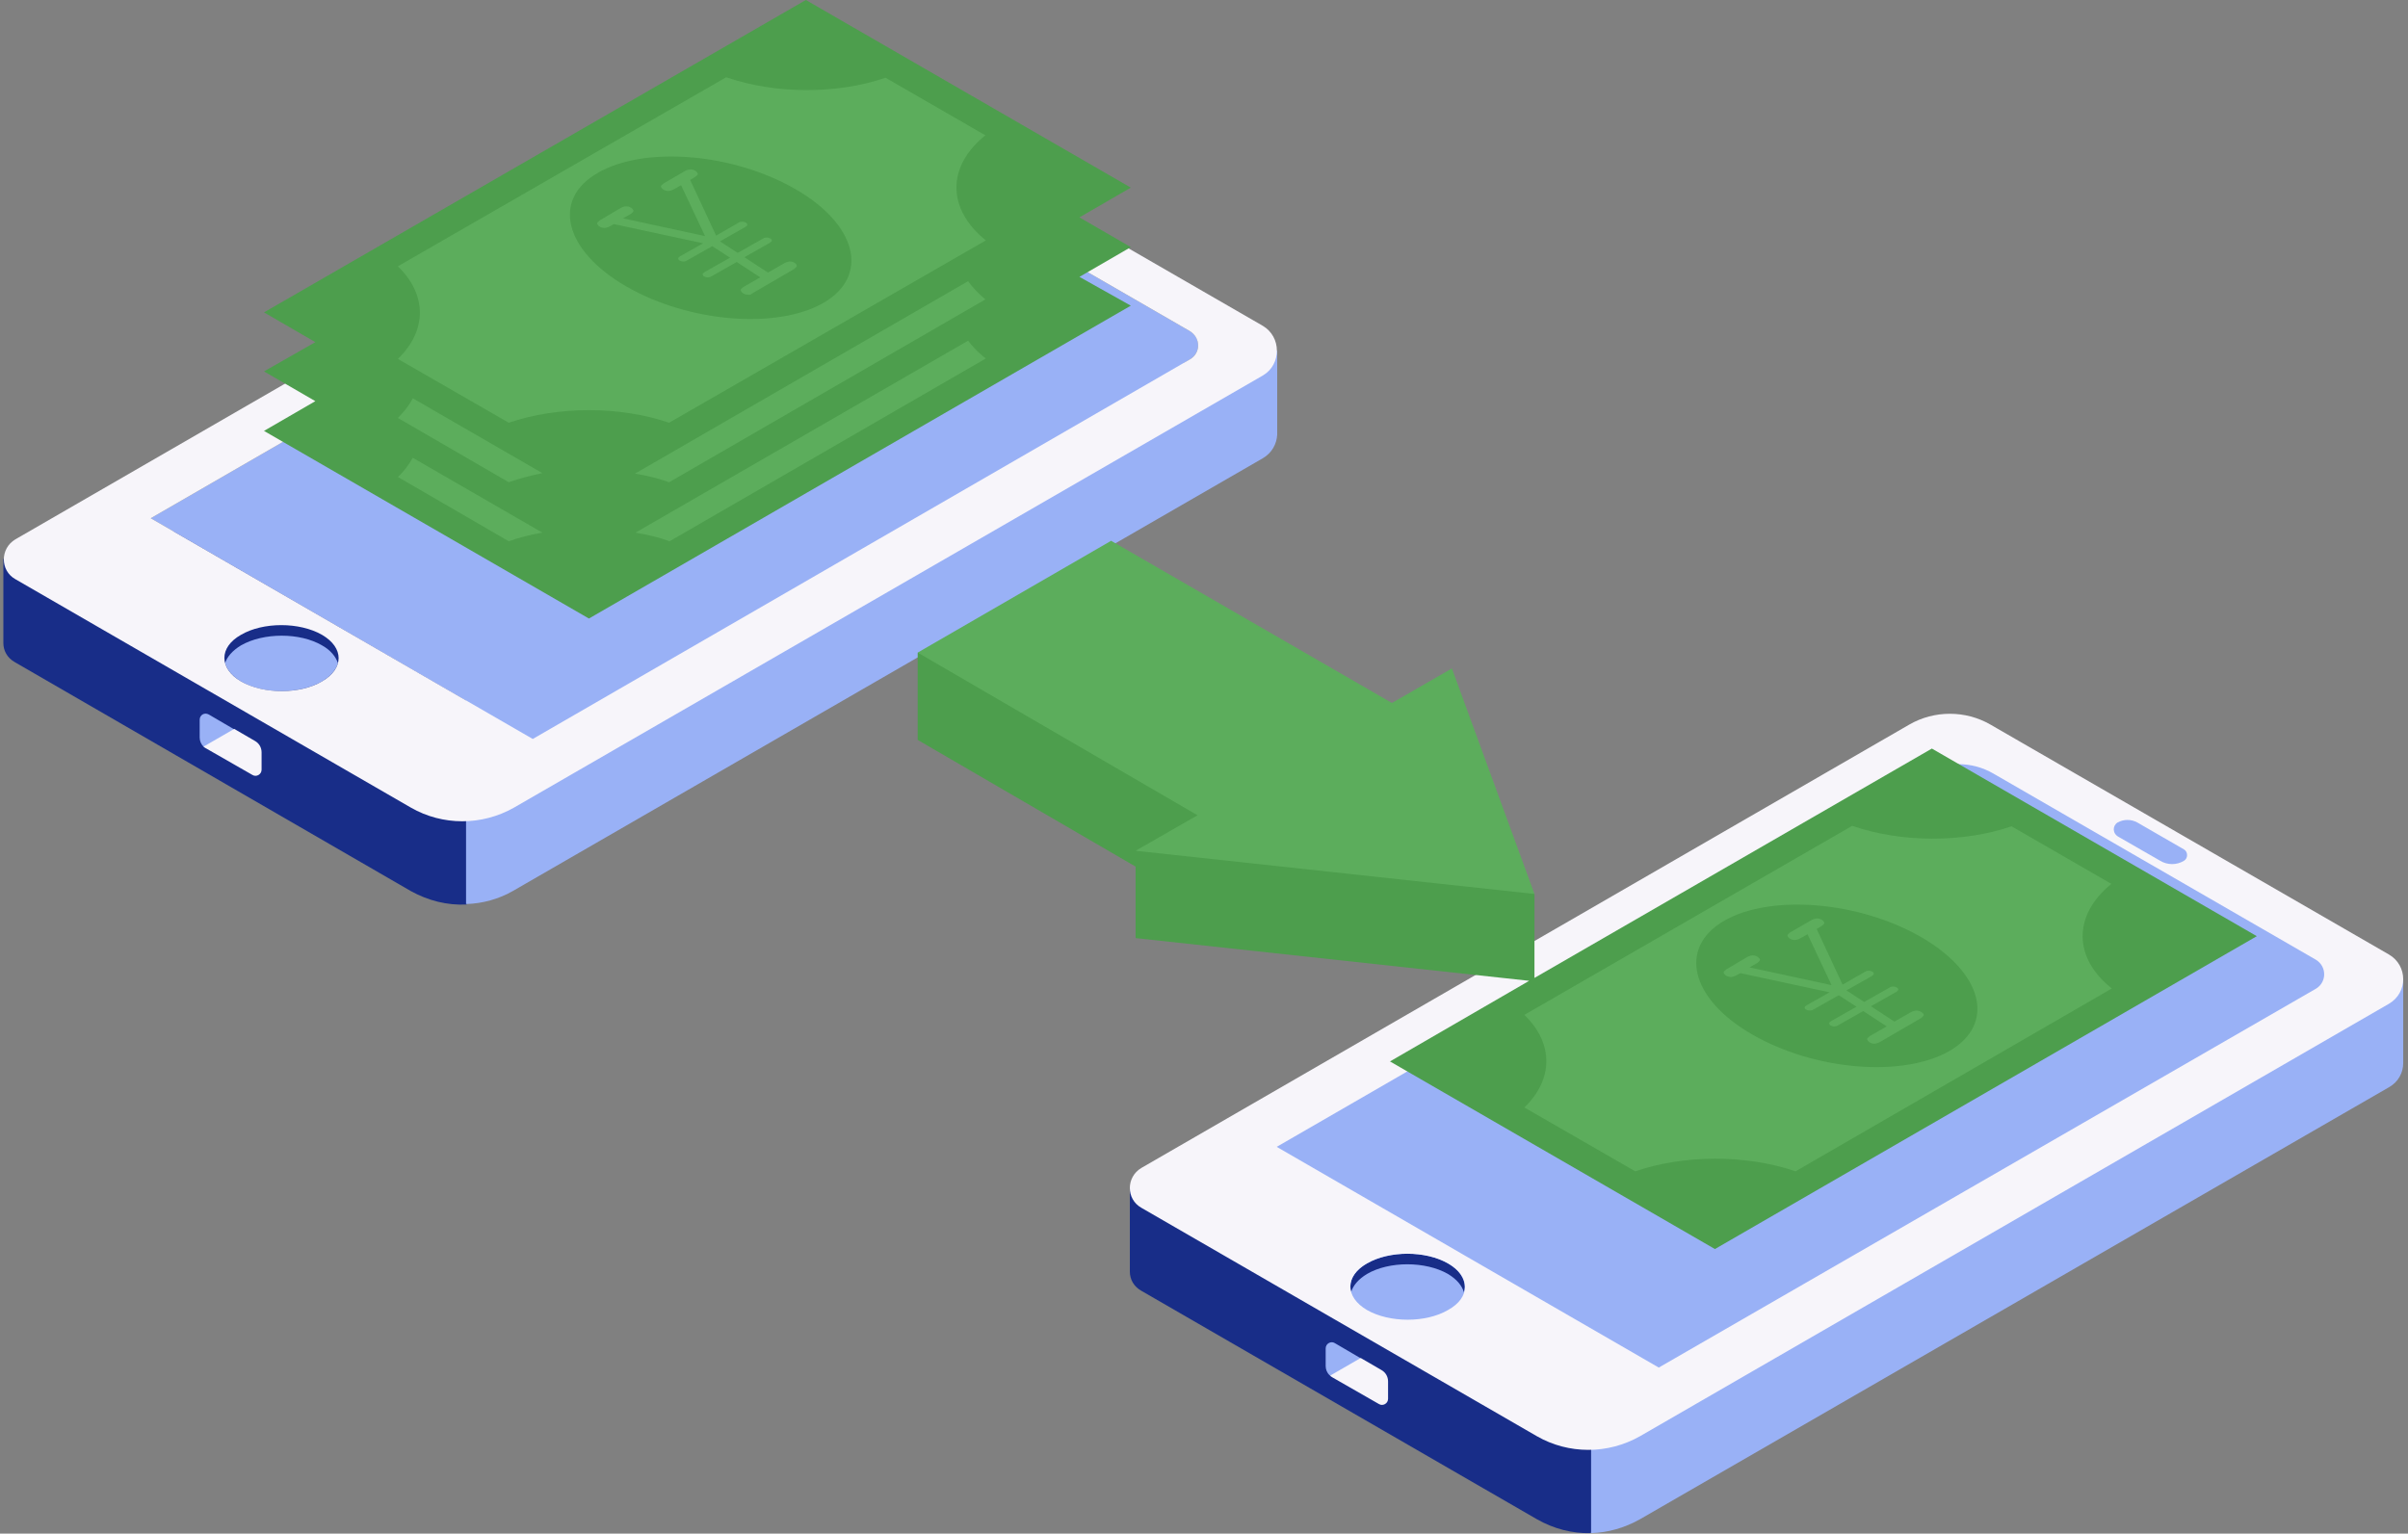
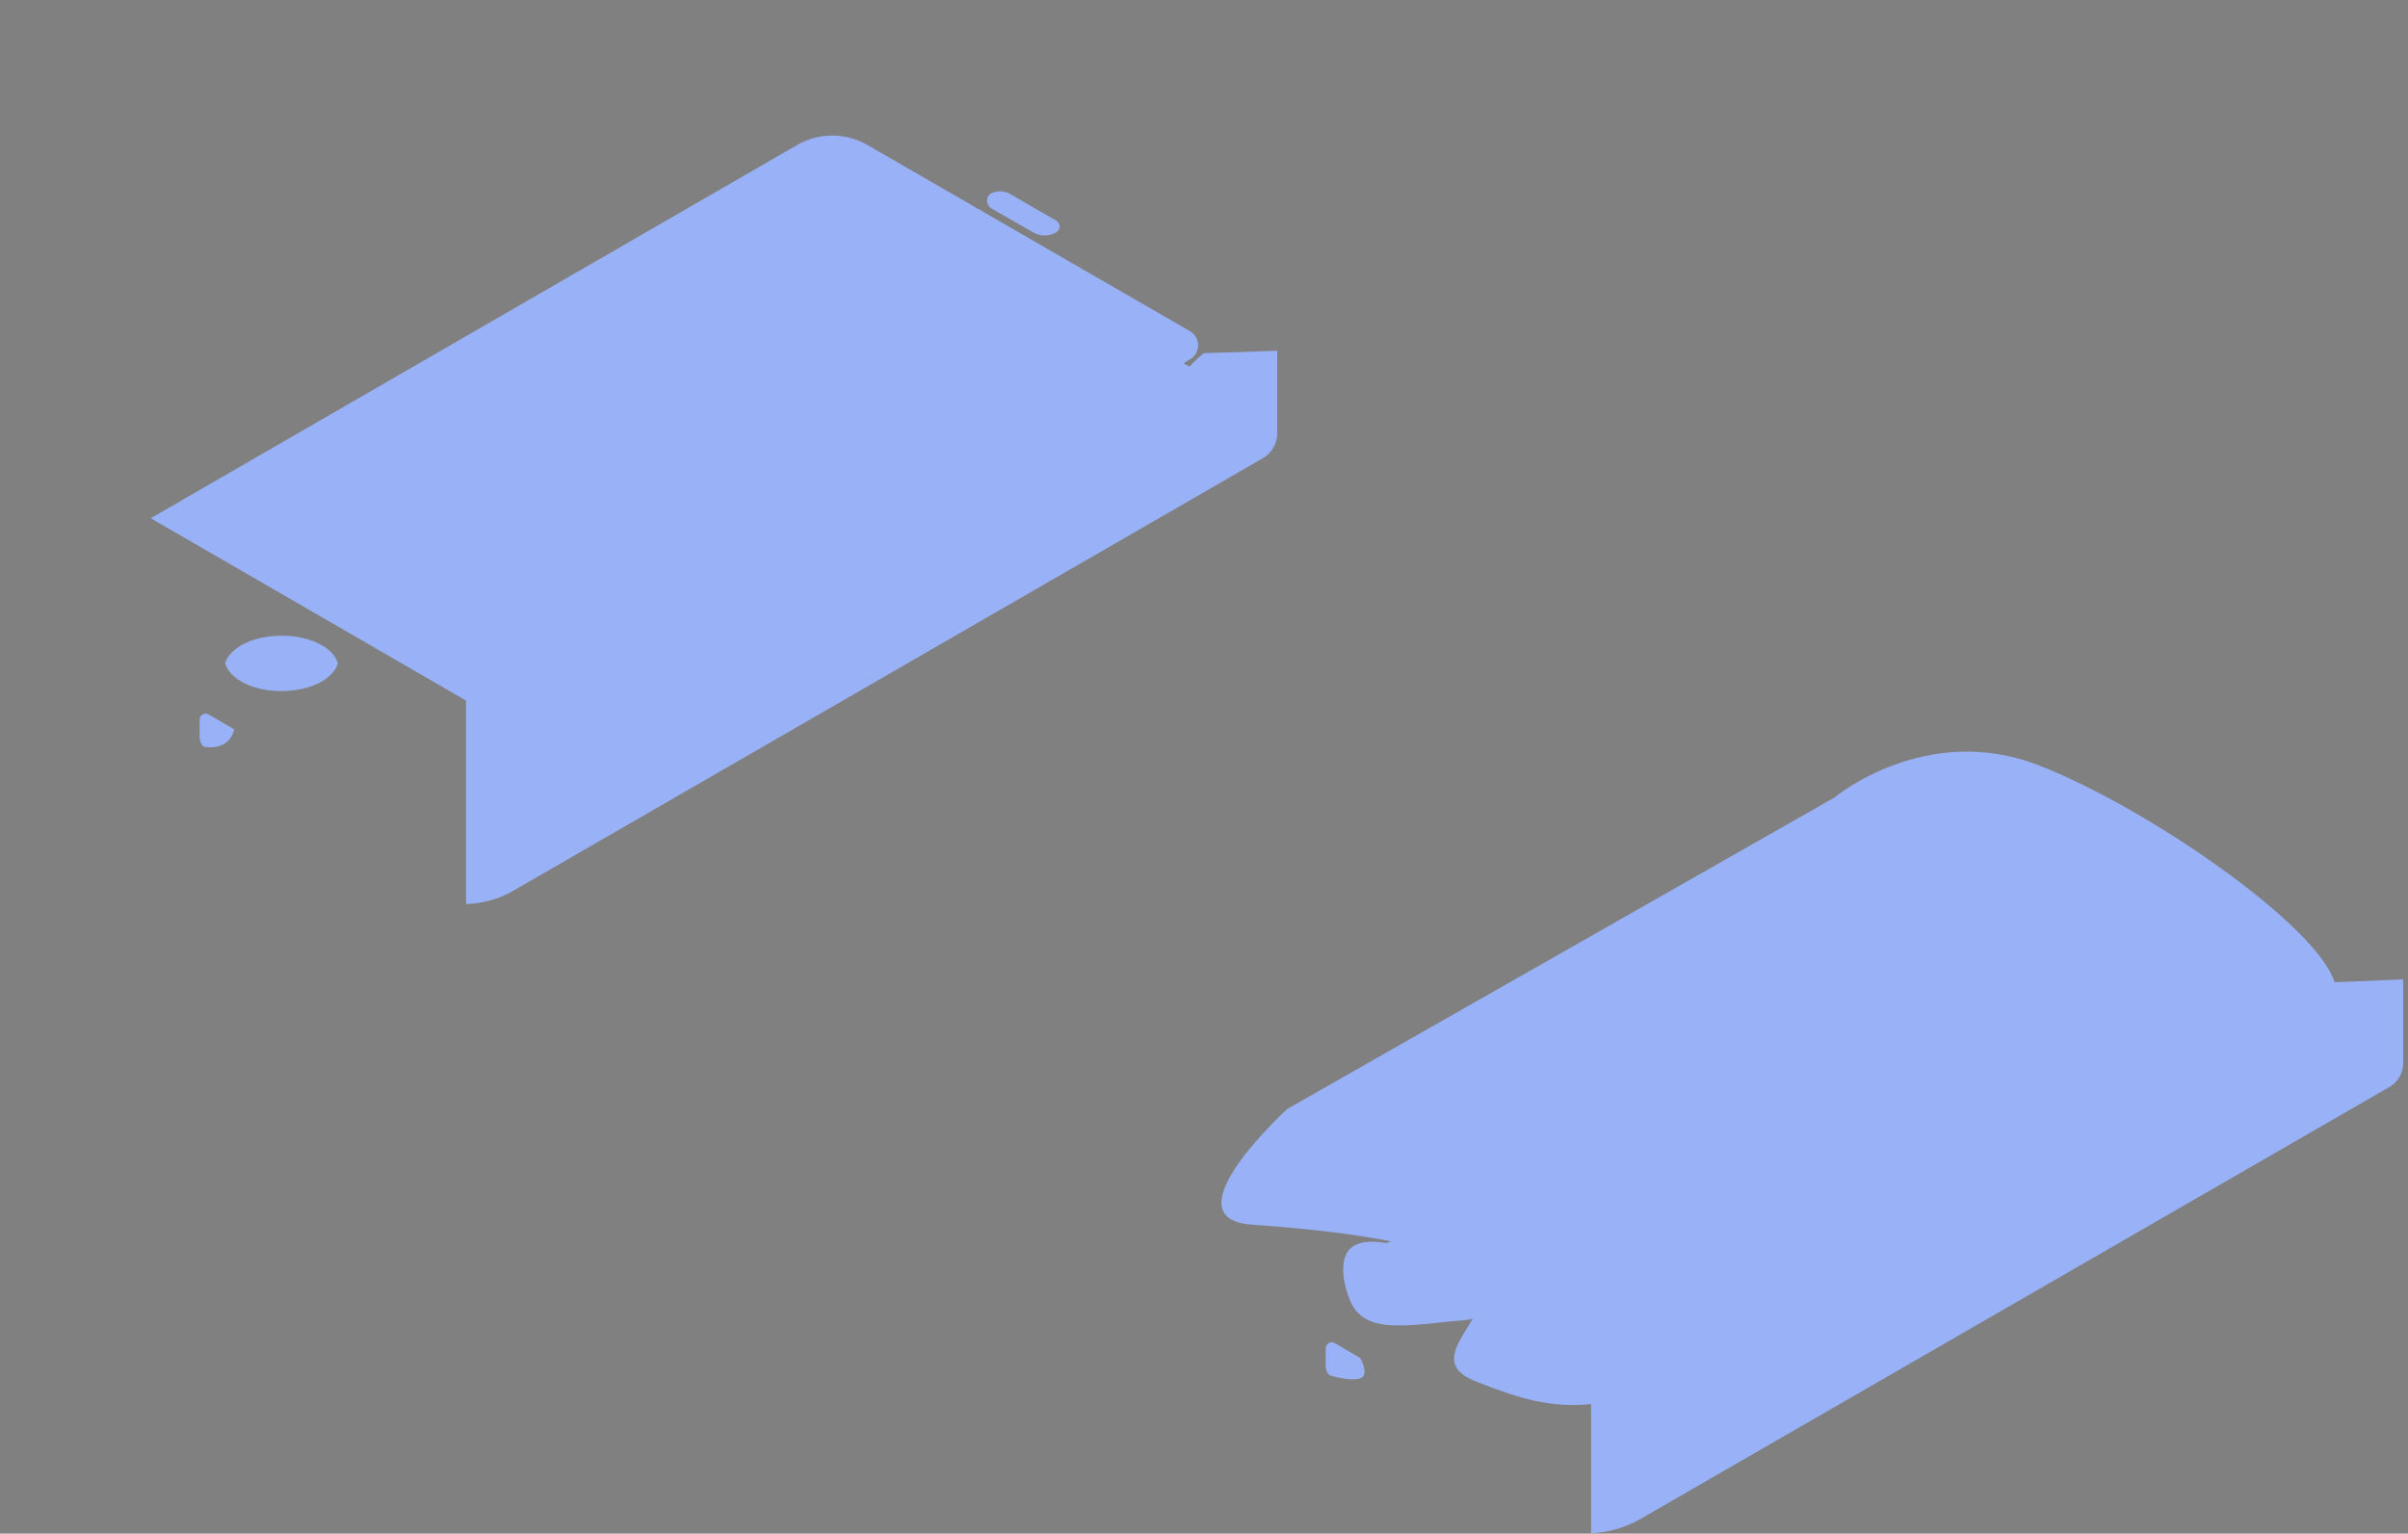
<svg xmlns="http://www.w3.org/2000/svg" fill="#000000" height="319.6" preserveAspectRatio="xMidYMid meet" version="1" viewBox="-0.7 0.0 501.7 319.6" width="501.7" zoomAndPan="magnify">
  <rect x="-0.7" y="0.0" width="501.7" height="319.6" fill="#808080" stroke="none" />
  <g id="change1_1">
-     <path d="M35.3,110.7l94.6,17.6l-33.4,60.2c-4,0.2-8-0.8-11.6-2.8L2.4,138c-1.6-0.9-2.4-2.4-2.4-4l0,0v-17.5 c0,0,14.3-3.1,19,3.6L35.3,110.7z M329.2,207.5l-75.5,43.6c-4.7-6.7-19-3.6-19-3.6V265l0,0c0,1.6,0.8,3.1,2.4,4l82.4,47.6 c3.5,2,7.4,3,11.2,2.9l29-39.8l-29-72.2H329.2z" fill="#182d88" />
-   </g>
+     </g>
  <g id="change2_1">
-     <path d="M262.4,95.5l-156.1,90.1c-3.1,1.8-6.5,2.7-9.9,2.8V146L30.7,108l134.7-77.8c4.5-2.6,10.1-2.6,14.6,0 l67.2,38.8c2.3,1.3,2.3,4.6,0,5.9l-1.3,0.8l1.2,0.7c1.6-1.7,3-2.8,3-2.8l15.3-0.5v17.5c0,0,0,0,0,0 C265.3,92.5,264.3,94.4,262.4,95.5z M40.9,150v3.7c0,0.7,0.3,1.4,0.8,1.9c5.6,1,6.4-3.6,6.4-3.6l-5.3-3.1 C41.9,148.4,40.9,149,40.9,150z M205.8,43.4l8.7,5c1.5,0.9,3.4,0.9,4.9,0l0,0c0.9-0.5,0.9-1.9,0-2.4l-9.7-5.6 c-1.3-0.7-2.8-0.7-4.1,0C204.7,41.1,204.7,42.7,205.8,43.4z M66.4,134.5c-4.6-2.7-12.2-2.7-16.9,0c-1.8,1.1-2.9,2.4-3.3,3.7 c0.4,1.4,1.5,2.7,3.3,3.8c4.6,2.7,12.2,2.7,16.9,0c1.8-1.1,2.9-2.4,3.3-3.8C69.3,136.9,68.2,135.5,66.4,134.5z M500,204.1v17.5 c0,0,0,0,0,0c0,1.9-1,3.9-3,5L341,316.6c-3.2,1.8-6.7,2.8-10.2,2.9v-26.9c-8.5,0.9-15.1-1.2-24-4.7c-8.1-3.2-3.5-8.1-0.6-13.2 c0,0,0,0,0,0c-0.4,0.3-1,0.3-1.5,0.4c-2.4,0.2-4.7,0.4-7.1,0.7c-3.2,0.3-6.4,0.6-9.6,0.3c-3.3-0.4-5.9-1.7-7.3-4.8 c-1.4-3.2-3.1-9.9,1.1-11.9c2.7-1.2,6.2-0.4,8.9,0.1c2.3,0.3,4.5,0.8,6.8,1.3c-7.2-2.3-19-4.3-37.5-5.6c-17.5-1.3,7.5-24.1,7.5-24.1 l114-64.9c0,0,19-15.9,42.6-6.7c22.8,8.9,57.9,33.3,61.6,45.2L500,204.1z M301,263.3c-4.6-2.7-12.2-2.7-16.9,0 c-2.8,1.6-3.9,3.9-3.3,6c0.4-1.4,1.5-2.7,3.3-3.8c4.6-2.7,12.2-2.7,16.9,0c1.8,1.1,2.9,2.4,3.3,3.8 C304.9,267.2,303.8,264.9,301,263.3z M277.4,279.9c-0.8-0.5-1.9,0.1-1.9,1.1v3.7c0,0.7,0.3,1.4,0.8,1.9c0.1,0.1,5.1,1.5,6.7,0.5 c1.5-0.9-0.3-4.1-0.3-4.1L277.4,279.9z" fill="#99b1f6" />
+     <path d="M262.4,95.5l-156.1,90.1c-3.1,1.8-6.5,2.7-9.9,2.8V146L30.7,108l134.7-77.8c4.5-2.6,10.1-2.6,14.6,0 l67.2,38.8c2.3,1.3,2.3,4.6,0,5.9l-1.3,0.8l1.2,0.7c1.6-1.7,3-2.8,3-2.8l15.3-0.5v17.5c0,0,0,0,0,0 C265.3,92.5,264.3,94.4,262.4,95.5z M40.9,150v3.7c0,0.7,0.3,1.4,0.8,1.9c5.6,1,6.4-3.6,6.4-3.6l-5.3-3.1 C41.9,148.4,40.9,149,40.9,150z M205.8,43.4l8.7,5c1.5,0.9,3.4,0.9,4.9,0l0,0c0.9-0.5,0.9-1.9,0-2.4l-9.7-5.6 c-1.3-0.7-2.8-0.7-4.1,0C204.7,41.1,204.7,42.7,205.8,43.4z M66.4,134.5c-4.6-2.7-12.2-2.7-16.9,0c-1.8,1.1-2.9,2.4-3.3,3.7 c0.4,1.4,1.5,2.7,3.3,3.8c4.6,2.7,12.2,2.7,16.9,0c1.8-1.1,2.9-2.4,3.3-3.8C69.3,136.9,68.2,135.5,66.4,134.5z M500,204.1v17.5 c0,0,0,0,0,0c0,1.9-1,3.9-3,5L341,316.6c-3.2,1.8-6.7,2.8-10.2,2.9v-26.9c-8.5,0.9-15.1-1.2-24-4.7c-8.1-3.2-3.5-8.1-0.6-13.2 c0,0,0,0,0,0c-0.4,0.3-1,0.3-1.5,0.4c-2.4,0.2-4.7,0.4-7.1,0.7c-3.2,0.3-6.4,0.6-9.6,0.3c-3.3-0.4-5.9-1.7-7.3-4.8 c-1.4-3.2-3.1-9.9,1.1-11.9c2.7-1.2,6.2-0.4,8.9,0.1c2.3,0.3,4.5,0.8,6.8,1.3c-7.2-2.3-19-4.3-37.5-5.6c-17.5-1.3,7.5-24.1,7.5-24.1 l114-64.9c0,0,19-15.9,42.6-6.7c22.8,8.9,57.9,33.3,61.6,45.2L500,204.1z M301,263.3c-4.6-2.7-12.2-2.7-16.9,0 c0.4-1.4,1.5-2.7,3.3-3.8c4.6-2.7,12.2-2.7,16.9,0c1.8,1.1,2.9,2.4,3.3,3.8 C304.9,267.2,303.8,264.9,301,263.3z M277.4,279.9c-0.8-0.5-1.9,0.1-1.9,1.1v3.7c0,0.7,0.3,1.4,0.8,1.9c0.1,0.1,5.1,1.5,6.7,0.5 c1.5-0.9-0.3-4.1-0.3-4.1L277.4,279.9z" fill="#99b1f6" />
  </g>
  <g id="change3_1">
-     <path d="M262.4,67.9l-83-47.9c-5.2-3-11.7-3-16.9,0l-160,92.4c-3.2,1.9-3.2,6.5,0,8.3l82.4,47.6 c6.6,3.8,14.8,3.8,21.5,0l156.1-90.1C266.3,75.9,266.3,70.2,262.4,67.9z M205.8,40.4c1.3-0.7,2.8-0.7,4.1,0l9.7,5.6 c0.9,0.5,0.9,1.9,0,2.4l0,0c-1.5,0.9-3.4,0.9-4.9,0l-8.7-5C204.7,42.7,204.7,41.1,205.8,40.4z M66.4,142c-4.6,2.7-12.2,2.7-16.9,0 c-4.6-2.7-4.6-7.1,0-9.7c4.6-2.7,12.2-2.7,16.9,0C71,135,71,139.3,66.4,142z M247.2,74.9L110.3,154l-79.6-46l134.7-77.8 c4.5-2.6,10.1-2.6,14.6,0l67.2,38.8C249.5,70.4,249.5,73.6,247.2,74.9z M41.7,155.6l6.4-3.7l4.3,2.5c0.9,0.5,1.4,1.4,1.4,2.4v3.6 c0,1-1.1,1.6-1.9,1.1l-9.6-5.5C42.1,155.9,41.9,155.8,41.7,155.6z M276.4,286.7l6.4-3.7l4.3,2.5c0.9,0.5,1.4,1.4,1.4,2.4v3.6 c0,1-1.1,1.6-1.9,1.1l-9.6-5.5C276.7,286.9,276.5,286.8,276.4,286.7z M497,198.9L414,151c-5.2-3-11.7-3-16.9,0l-160,92.4 c-3.2,1.9-3.2,6.5,0,8.3l82.4,47.6c6.6,3.8,14.8,3.8,21.5,0L497,209.2C501,206.9,501,201.2,497,198.9z M440.5,171.4 c1.3-0.7,2.8-0.7,4.1,0l9.7,5.6c0.9,0.5,0.9,1.9,0,2.4l0,0c-1.5,0.9-3.4,0.9-4.9,0l-8.7-5C439.4,173.7,439.4,172.1,440.5,171.4z M301,273c-4.6,2.7-12.2,2.7-16.9,0c-4.6-2.7-4.6-7.1,0-9.7c4.6-2.7,12.2-2.7,16.9,0C305.7,266,305.7,270.4,301,273z M481.9,206 L344.9,285l-79.6-46l134.7-77.8c4.5-2.6,10.1-2.6,14.6,0l67.2,38.8C484.1,201.4,484.1,204.6,481.9,206z" fill="#f7f5fa" />
-   </g>
+     </g>
  <g id="change4_1">
-     <path d="M234.9,63.7L122,128.9L54.3,89.8L65,83.6l-10.7-6.2L65,71.3l-10.7-6.2L167.2,0l67.7,39.1l-10.7,6.2l10.7,6.2 l-10.7,6.2L234.9,63.7z M401.8,156L319,203.8v-17.5l-29.7-21.6L190.5,136v18.2l45.4,26.4v14.9l82,8.9l-29,16.8l67.7,39.1l112.9-65.2 L401.8,156z" fill="#4d9e4d" />
-   </g>
+     </g>
  <g id="change5_1">
-     <path d="M204.7,50.1c-8.1-6.5-8.2-15.4-0.1-21.9l-20.8-12c-10.2,3.5-23.1,3.4-33.2-0.1L82.2,55.5 c6.1,5.9,6.1,13.4,0,19.3l23.1,13.3c10.2-3.5,23.2-3.5,33.4,0L204.7,50.1z M123.9,36c9.7-5.6,28.1-4.1,41.1,3.4 c12.9,7.4,15.5,18.1,5.9,23.7c-9.7,5.6-28.1,4.1-41.1-3.4C116.8,52.2,114.2,41.5,123.9,36z M155.1,61.4c-0.4,0-0.7-0.1-1-0.3 c-0.3-0.2-0.4-0.4-0.5-0.6c0-0.2,0.2-0.4,0.6-0.7l3.5-2l-4.9-3.2l-5.3,3c-0.3,0.2-0.6,0.2-0.8,0.2c-0.3,0-0.5-0.1-0.7-0.2 c-0.2-0.1-0.3-0.3-0.3-0.4c0-0.2,0.1-0.3,0.4-0.5l5.3-3l-3.7-2.4l-5.3,3c-0.3,0.2-0.6,0.2-0.8,0.2c-0.2,0-0.5-0.1-0.7-0.2 c-0.2-0.1-0.3-0.3-0.3-0.4c0-0.2,0.1-0.3,0.4-0.5l4.8-2.7l-18.6-4l-0.9,0.5c-0.4,0.2-0.8,0.3-1.1,0.3c-0.3,0-0.7-0.1-1-0.3 c-0.3-0.2-0.4-0.4-0.5-0.6c0-0.2,0.2-0.4,0.6-0.7l4.4-2.6c0.4-0.2,0.8-0.3,1.1-0.3c0.3,0,0.7,0.1,1,0.3c0.3,0.2,0.4,0.4,0.5,0.6 c0,0.2-0.2,0.4-0.6,0.7l-1.6,0.9l17.1,3.7l-5-10.6l-1.6,0.9c-0.4,0.2-0.8,0.3-1.1,0.3c-0.3,0-0.7-0.1-1-0.3 c-0.3-0.2-0.4-0.4-0.5-0.6c0-0.2,0.2-0.4,0.6-0.7l4.5-2.6c0.4-0.2,0.8-0.3,1.1-0.3c0.3,0,0.7,0.1,1,0.3s0.4,0.4,0.5,0.6 c0,0.2-0.2,0.4-0.6,0.7l-1,0.6l5.4,11.6l4.7-2.7c0.3-0.2,0.5-0.2,0.8-0.2c0.3,0,0.5,0.1,0.7,0.2c0.2,0.1,0.3,0.3,0.3,0.4 c0,0.2-0.1,0.3-0.4,0.5l-5.3,3l3.7,2.4l5.3-3c0.3-0.2,0.5-0.2,0.8-0.2c0.2,0,0.5,0.1,0.7,0.2c0.2,0.1,0.3,0.3,0.3,0.4 c0,0.2-0.1,0.3-0.4,0.5l-5.3,3l4.9,3.2l3.5-2c0.4-0.2,0.8-0.3,1.1-0.3c0.3,0,0.7,0.1,1,0.3c0.3,0.2,0.4,0.4,0.4,0.6 c0,0.2-0.2,0.4-0.6,0.7l-8.6,5C155.8,61.4,155.5,61.5,155.1,61.4z M235.9,177.3l12.9-7.4L190.5,136l40.3-23.3l58.5,33.8l12.5-7.2 l17.2,47L235.9,177.3z M400.1,211.5c0,0.2-0.2,0.4-0.6,0.7l-8.6,5c-0.4,0.2-0.8,0.3-1.1,0.3c-0.4,0-0.7-0.1-1-0.3 c-0.3-0.2-0.4-0.4-0.5-0.6c0-0.2,0.2-0.4,0.6-0.7l3.5-2l-4.9-3.2l-5.3,3c-0.3,0.2-0.6,0.2-0.8,0.2c-0.3,0-0.5-0.1-0.7-0.2 c-0.2-0.1-0.3-0.3-0.3-0.4c0-0.2,0.1-0.3,0.4-0.5l5.3-3l-3.7-2.4l-5.3,3c-0.3,0.2-0.6,0.2-0.8,0.2c-0.2,0-0.5-0.1-0.7-0.2 c-0.2-0.1-0.3-0.3-0.3-0.4c0-0.2,0.1-0.3,0.4-0.5l4.8-2.7l-18.6-4l-0.9,0.5c-0.4,0.2-0.8,0.3-1.1,0.3c-0.3,0-0.7-0.1-1-0.3 c-0.3-0.2-0.4-0.4-0.5-0.6c0-0.2,0.2-0.4,0.6-0.7l4.4-2.6c0.4-0.2,0.8-0.3,1.1-0.3c0.3,0,0.7,0.1,1,0.3c0.3,0.2,0.4,0.4,0.5,0.6 c0,0.2-0.2,0.4-0.6,0.7l-1.6,0.9l17.1,3.7l-5-10.6l-1.6,0.9c-0.4,0.2-0.8,0.3-1.1,0.3c-0.3,0-0.7-0.1-1-0.3 c-0.3-0.2-0.4-0.4-0.5-0.6c0-0.2,0.2-0.4,0.6-0.7l4.5-2.6c0.4-0.2,0.8-0.3,1.1-0.3c0.3,0,0.7,0.1,1,0.3c0.3,0.2,0.4,0.4,0.5,0.6 c0,0.2-0.2,0.4-0.6,0.7l-1,0.6l5.4,11.6l4.7-2.7c0.3-0.2,0.5-0.2,0.8-0.2c0.3,0,0.5,0.1,0.7,0.2c0.2,0.1,0.3,0.3,0.3,0.4 c0,0.2-0.1,0.3-0.4,0.5l-5.3,3l3.7,2.4l5.3-3c0.3-0.2,0.5-0.2,0.8-0.2c0.2,0,0.5,0.1,0.7,0.2c0.2,0.1,0.3,0.3,0.3,0.4 c0,0.2-0.1,0.3-0.4,0.5l-5.3,3l4.9,3.2l3.5-2c0.4-0.2,0.8-0.3,1.1-0.3c0.3,0,0.7,0.1,1,0.3C399.9,211.1,400.1,211.3,400.1,211.5z M439.2,184.2l-20.8-12c-10.2,3.5-23.1,3.4-33.2-0.1l-68.3,39.4c6.1,5.9,6.1,13.4,0,19.3l23.1,13.3c10.2-3.5,23.2-3.5,33.4,0 l65.9-38.1C431.2,199.6,431.2,190.7,439.2,184.2z M405.5,219c-9.7,5.6-28.1,4.1-41.1-3.4c-12.9-7.4-15.5-18.1-5.9-23.7 c9.7-5.6,28.1-4.1,41.1,3.4C412.5,202.8,415.1,213.4,405.5,219z M105.3,100.5L82.2,87.1c1.3-1.3,2.4-2.7,3.1-4.1l27,15.6 C109.9,99.1,107.5,99.7,105.3,100.5z M201,58.6c0.9,1.3,2.2,2.6,3.6,3.8l-65.9,38.1c-2.2-0.8-4.6-1.4-7.1-1.8L201,58.6z M85.3,95.4 l27,15.6c-2.4,0.4-4.8,1-7,1.8L82.2,99.4C83.5,98.2,84.5,96.8,85.3,95.4z M204.7,74.7l-65.9,38.1c-2.2-0.8-4.6-1.4-7.1-1.8L201,71 C202,72.3,203.2,73.6,204.7,74.7z" fill="#5cad5c" />
-   </g>
+     </g>
</svg>